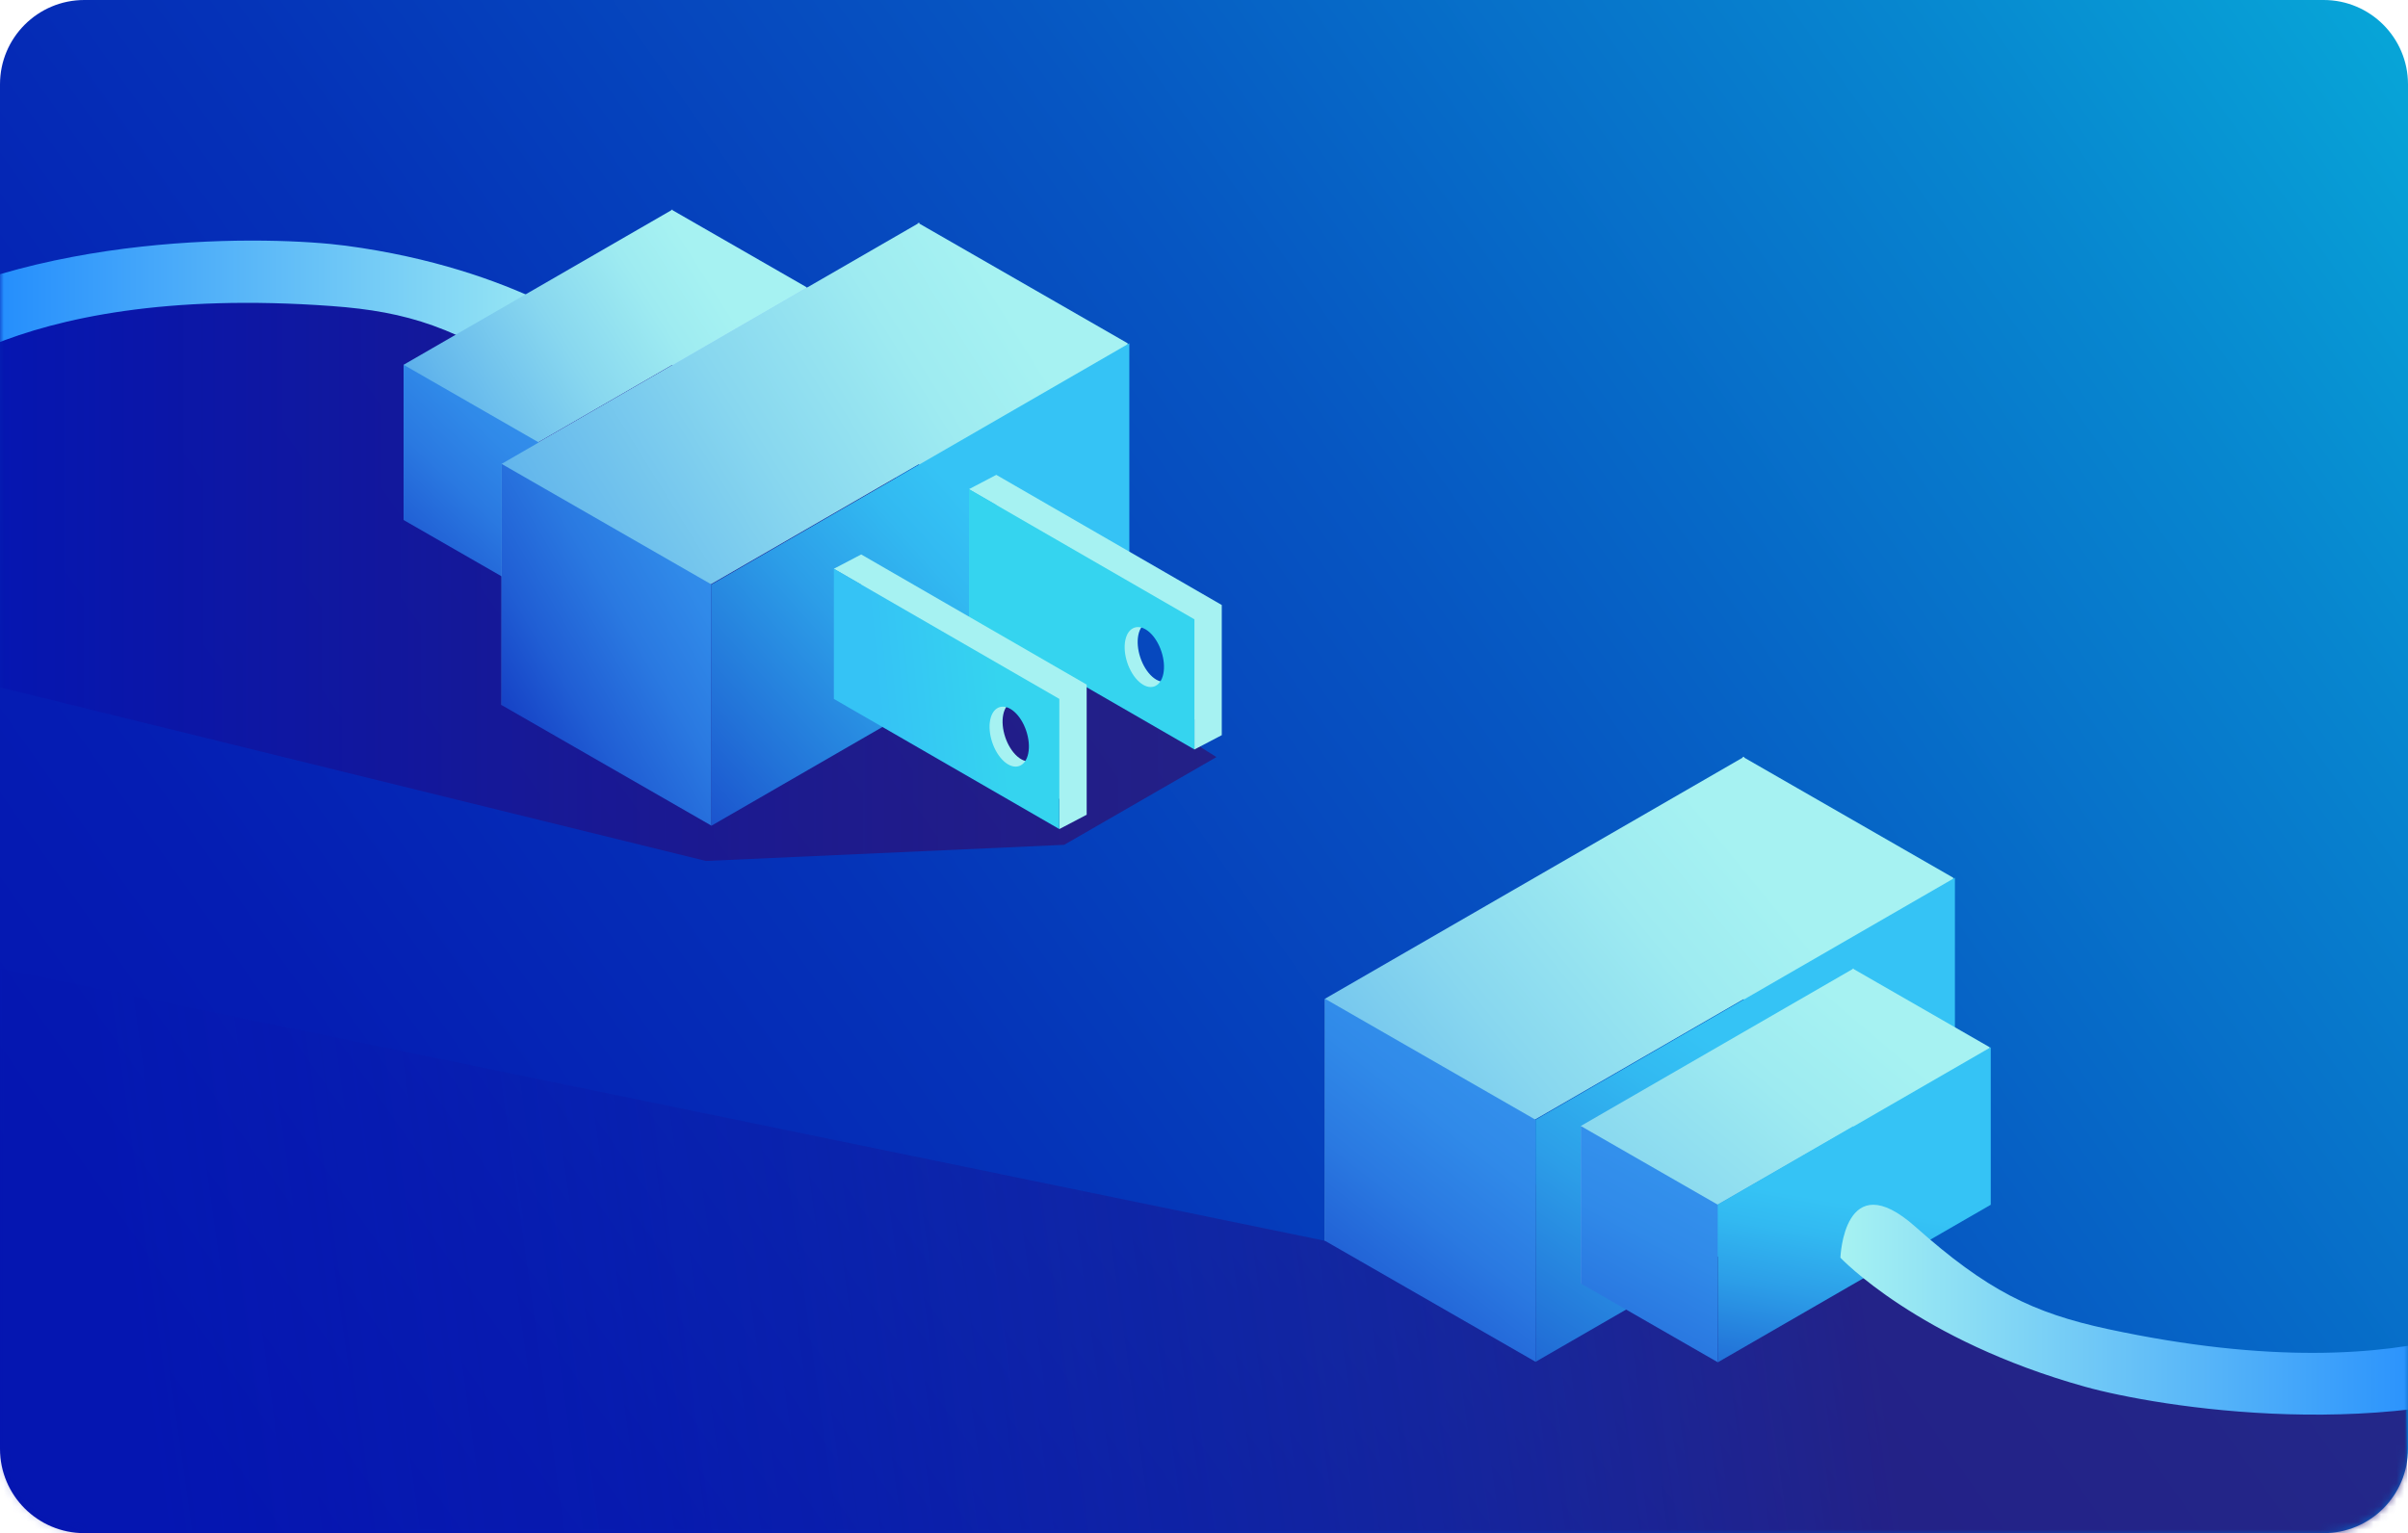
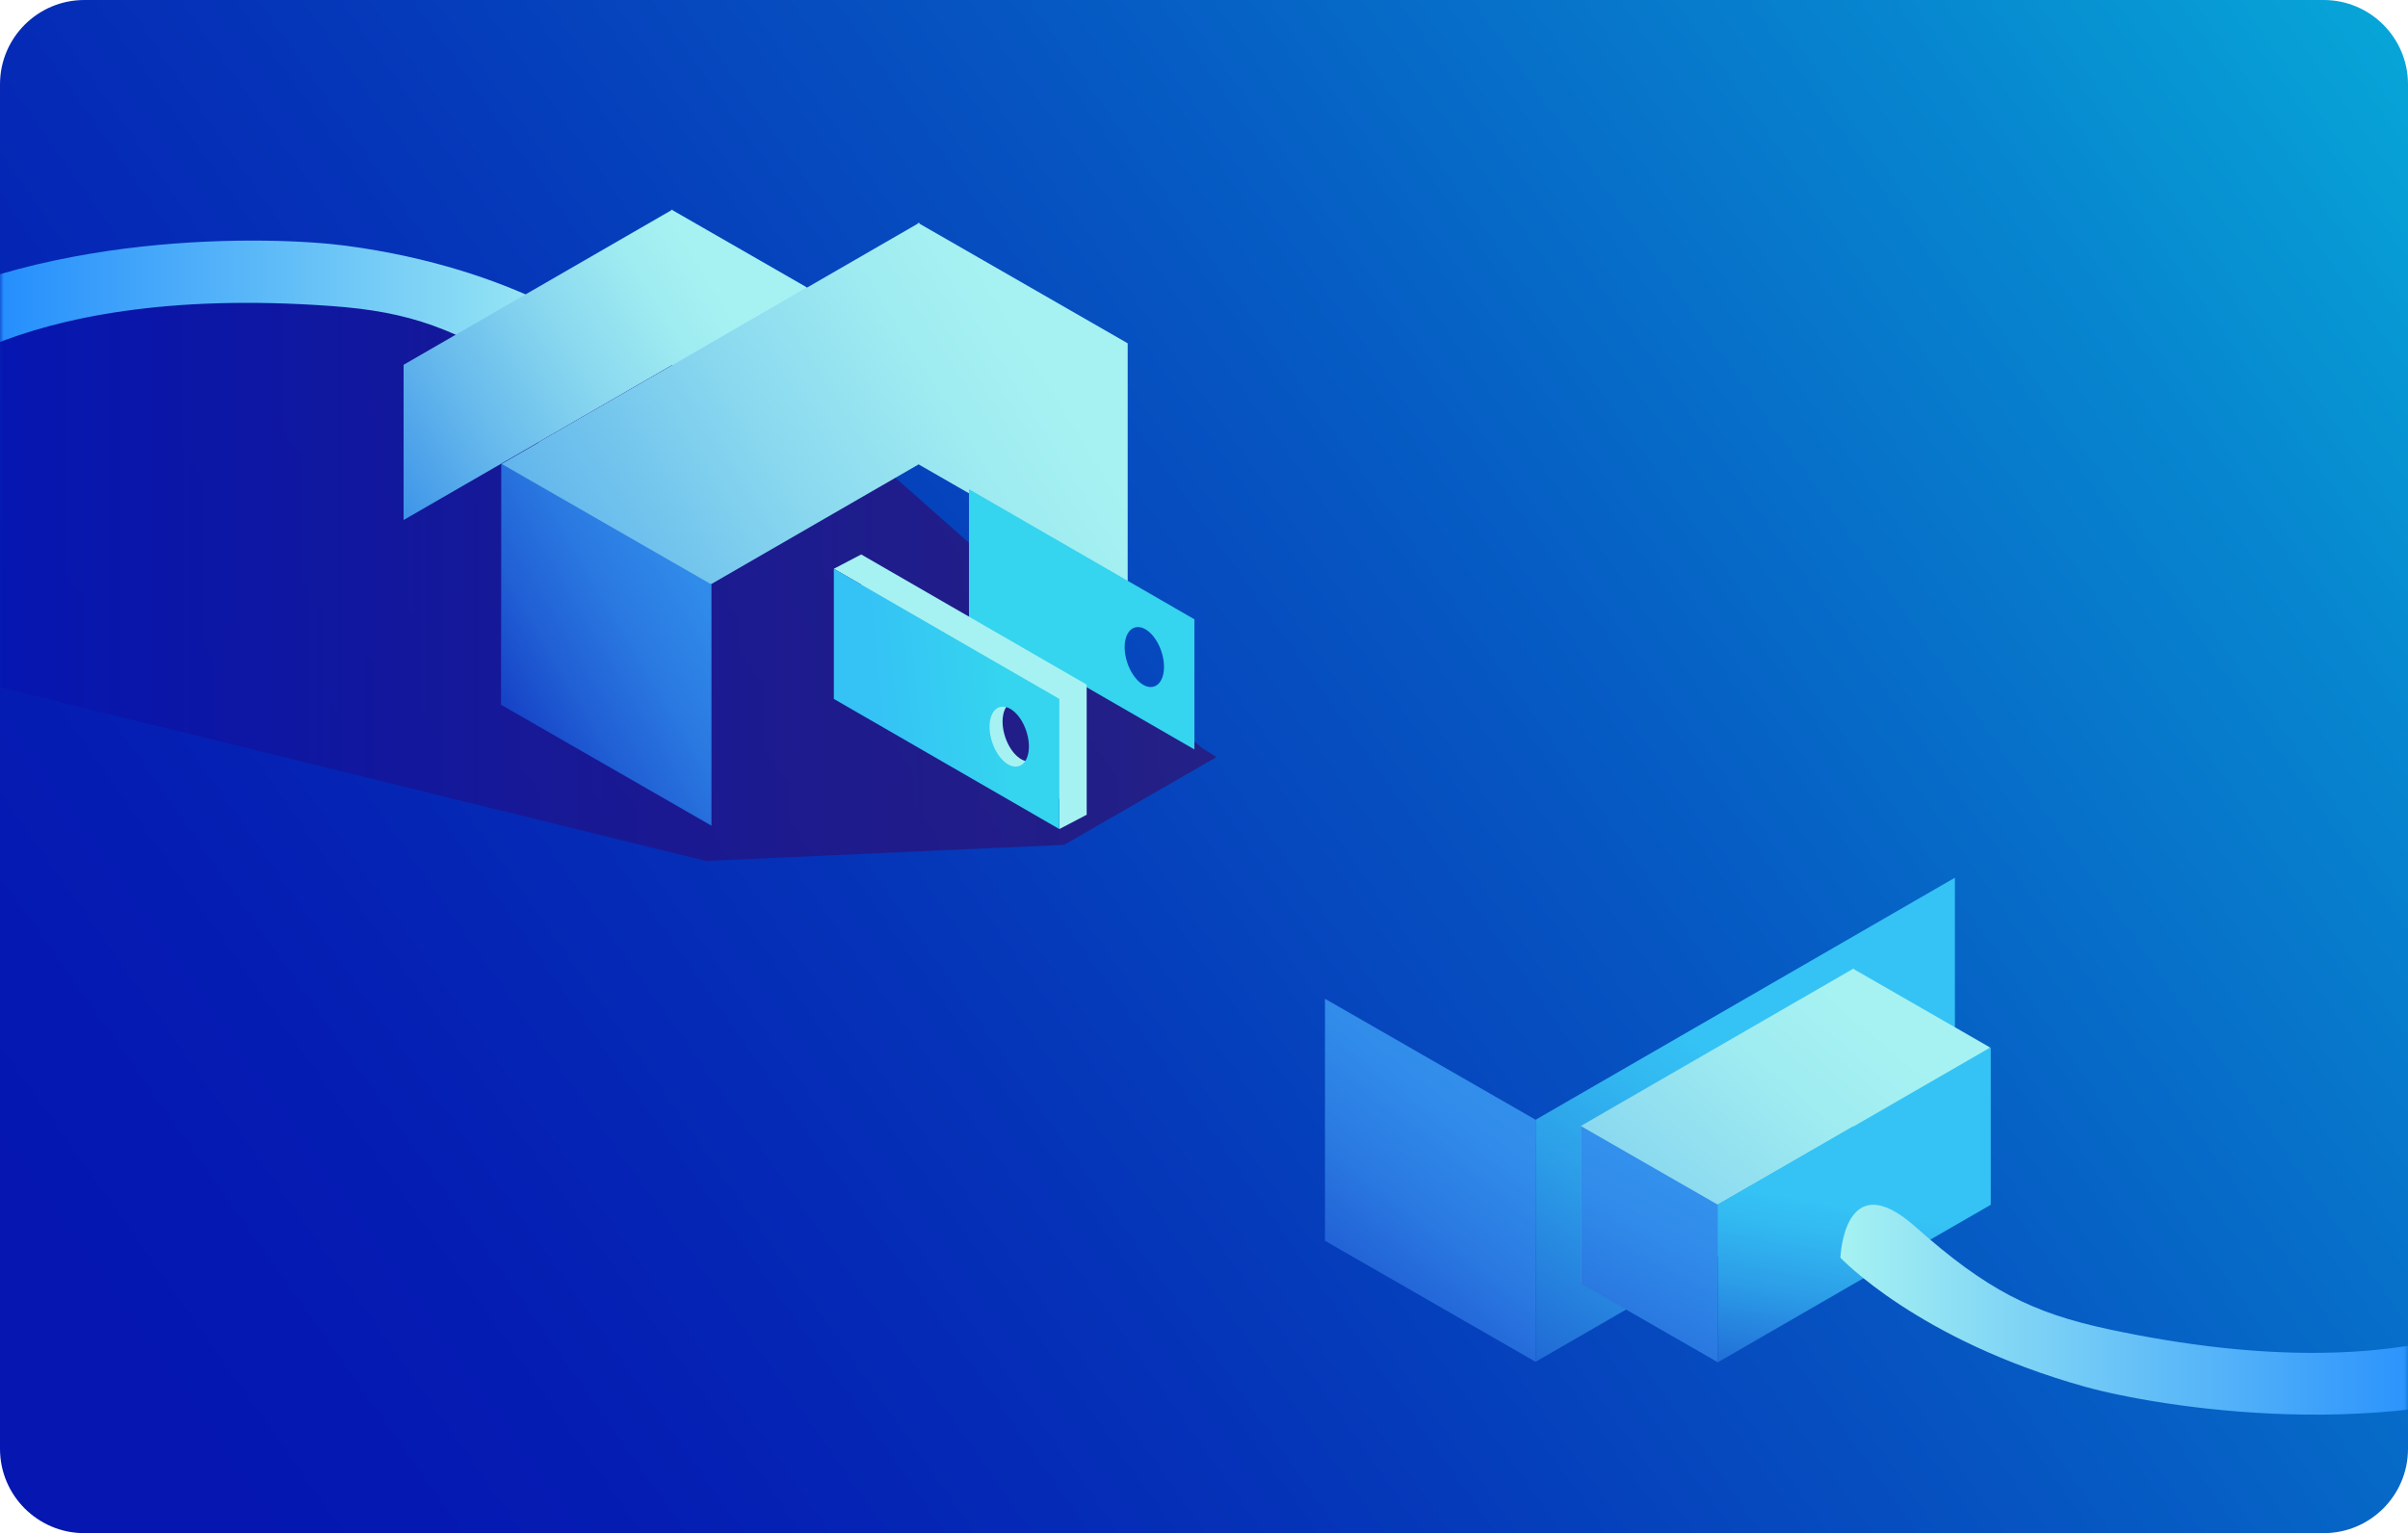
<svg xmlns="http://www.w3.org/2000/svg" width="314" height="200" viewBox="0 0 314 200" fill="none">
  <path d="M303 0H11C4.925 0 0 4.925 0 11V188.974C0 195.05 4.925 199.974 11 199.974H303C309.075 199.974 314 195.05 314 188.975V11C314 4.925 309.075 0 303 0Z" fill="url(#paint0_linear_1965_3502)" />
  <mask id="mask0_1965_3502" style="mask-type:luminance" maskUnits="userSpaceOnUse" x="0" y="0" width="314" height="200">
    <path d="M303 0H11C4.925 0 0 4.925 0 11V188.974C0 195.05 4.925 199.974 11 199.974H303C309.075 199.974 314 195.05 314 188.975V11C314 4.925 309.075 0 303 0Z" fill="white" />
  </mask>
  <g mask="url(#mask0_1965_3502)">
    <path d="M158.625 98.746L138.767 110.194L92.043 112.296L-0.703 89.478V38.081H39.388L69.538 42.565L103.257 50.386L130.9 74.811L156.756 97.578" fill="url(#paint1_linear_1965_3502)" />
-     <path d="M172.775 161.842L0 126.32V199.974H314L313.757 181.396L274.037 175.217L251.485 167.415L237.169 153.948H202.454L172.775 161.842Z" fill="url(#paint2_linear_1965_3502)" />
    <path d="M79.1 44.322C79.1 44.322 67.611 35.051 45.126 32.053C35.689 30.795 4.231 29.851 -17.474 43.378L-13.07 52.501C-13.07 52.501 0.142 36.772 43.239 39.918C53.283 40.651 59.597 42.749 69.978 49.669C80.359 56.59 79.1 44.322 79.1 44.322Z" fill="url(#paint3_linear_1965_3502)" />
    <path d="M105.168 37.459L87.694 27.416V27.334L87.623 27.375L87.556 27.337V27.414L52.629 47.581V67.828L87.623 47.622L105.168 57.706V37.459Z" fill="url(#paint4_linear_1965_3502)" />
-     <path d="M52.629 47.581L70.241 57.703V77.95L52.629 67.828V47.581Z" fill="url(#paint5_linear_1965_3502)" />
    <path d="M70.241 77.95V57.703L105.307 37.456V57.703L70.241 77.95Z" fill="#95D6F9" />
    <path d="M147.048 44.778L119.895 29.173V29.046L119.785 29.11L119.68 29.049V29.17L65.408 60.507V91.968L119.785 60.571L147.048 76.239V44.778Z" fill="url(#paint6_linear_1965_3502)" />
    <path d="M65.408 60.507L92.776 76.236V107.697L65.408 91.968V60.507Z" fill="url(#paint7_linear_1965_3502)" />
-     <path d="M92.776 107.696V76.235L147.263 44.774V76.235L92.776 107.696Z" fill="url(#paint8_linear_1965_3502)" />
-     <path d="M254.702 114.486L227.454 98.826V98.699L227.343 98.763L227.238 98.702V98.823L172.775 130.27V161.842L227.343 130.334L254.702 146.058V114.486Z" fill="url(#paint9_linear_1965_3502)" />
    <path d="M172.775 130.271L200.239 146.055V177.626L172.775 161.842V130.271Z" fill="url(#paint10_linear_1965_3502)" />
    <path d="M200.239 177.626V146.055L254.918 114.483V146.055L200.239 177.626Z" fill="url(#paint11_linear_1965_3502)" />
    <path d="M259.452 136.595L241.718 126.403V126.32L241.646 126.361L241.577 126.322V126.401L206.131 146.867V167.415L241.646 146.909L259.452 157.142V136.595Z" fill="url(#paint12_linear_1965_3502)" />
    <path d="M206.131 146.868L224.006 157.14V177.688L206.131 167.415V146.868Z" fill="url(#paint13_linear_1965_3502)" />
    <path d="M224.006 177.688V157.14L259.592 136.593V157.14L224.006 177.688Z" fill="url(#paint14_linear_1965_3502)" />
    <path d="M239.986 164.042C239.986 164.042 250.083 174.812 271.937 180.891C281.109 183.442 312.134 188.726 335.502 178.331L332.402 168.687C332.402 168.687 317.141 182.438 274.894 173.363C265.047 171.248 259.084 168.297 249.76 160.007C240.436 151.718 239.986 164.042 239.986 164.042Z" fill="url(#paint15_linear_1965_3502)" />
-     <path d="M129.916 61.938L126.351 63.805L129.916 65.863V78.914L155.752 93.832V97.757L159.317 95.89V78.914L129.916 61.938ZM153.394 87.217C153.026 89.002 151.61 89.472 150.248 88.261C148.886 87.049 148.071 84.603 148.438 82.824C148.805 81.045 150.22 80.575 151.584 81.78C152.947 82.985 153.762 85.432 153.394 87.217Z" fill="#A6F2F2" />
    <path d="M126.351 63.805V80.781L155.752 97.757V80.781L126.351 63.805ZM151.696 87.896C151.328 89.681 149.913 90.151 148.551 88.94C147.189 87.728 146.374 85.282 146.741 83.503C147.107 81.724 148.523 81.254 149.886 82.459C151.25 83.664 152.064 86.111 151.696 87.896Z" fill="#35D4EF" />
    <path d="M112.3 72.319L108.735 74.186L112.3 76.245V89.295L138.136 104.213V108.139L141.701 106.271V89.295L112.3 72.319ZM135.778 97.598C135.41 99.383 133.994 99.853 132.632 98.642C131.27 97.431 130.455 94.984 130.822 93.205C131.188 91.426 132.604 90.957 133.968 92.162C135.331 93.367 136.146 95.813 135.778 97.598Z" fill="#A6F2F2" />
    <path d="M108.735 74.186V91.162L138.136 108.139V91.162L108.735 74.186ZM134.08 98.277C133.712 100.062 132.297 100.532 130.934 99.321C129.572 98.11 128.758 95.663 129.124 93.884C129.491 92.105 130.907 91.635 132.27 92.841C133.634 94.046 134.448 96.492 134.08 98.277Z" fill="url(#paint16_linear_1965_3502)" />
  </g>
  <defs>
    <linearGradient id="paint0_linear_1965_3502" x1="-42.758" y1="241.02" x2="369.53" y2="-50.063" gradientUnits="userSpaceOnUse">
      <stop offset="0.17" stop-color="#0516B1" />
      <stop offset="0.258" stop-color="#051DB3" />
      <stop offset="0.392" stop-color="#0533B8" />
      <stop offset="0.556" stop-color="#0656C2" />
      <stop offset="0.743" stop-color="#0786CF" />
      <stop offset="0.948" stop-color="#08C4E0" />
      <stop offset="1" stop-color="#09D5E5" />
    </linearGradient>
    <linearGradient id="paint1_linear_1965_3502" x1="-0.703" y1="75.189" x2="158.625" y2="75.189" gradientUnits="userSpaceOnUse">
      <stop stop-color="#0516B1" />
      <stop offset="0.447" stop-color="#191692" stop-opacity="0.892" />
      <stop offset="0.795" stop-color="#26167F" stop-opacity="0.825" />
      <stop offset="1" stop-color="#2B1679" stop-opacity="0.8" />
    </linearGradient>
    <linearGradient id="paint2_linear_1965_3502" x1="-47.647" y1="191.852" x2="241.527" y2="151.291" gradientUnits="userSpaceOnUse">
      <stop offset="0.232" stop-color="#0516B1" stop-opacity="0.2" />
      <stop offset="0.436" stop-color="#0C16A6" stop-opacity="0.311" />
      <stop offset="0.798" stop-color="#1E168B" stop-opacity="0.607" />
      <stop offset="1" stop-color="#2B1679" stop-opacity="0.8" />
    </linearGradient>
    <linearGradient id="paint3_linear_1965_3502" x1="-17.474" y1="41.941" x2="79.148" y2="41.941" gradientUnits="userSpaceOnUse">
      <stop stop-color="#0878FF" />
      <stop offset="1" stop-color="#A6F2F2" />
    </linearGradient>
    <linearGradient id="paint4_linear_1965_3502" x1="49.159" y1="71.521" x2="99.621" y2="39.49" gradientUnits="userSpaceOnUse">
      <stop stop-color="#3088E8" />
      <stop offset="0.032" stop-color="#358DE8" />
      <stop offset="0.325" stop-color="#65B8EC" />
      <stop offset="0.582" stop-color="#88D7EF" />
      <stop offset="0.793" stop-color="#9EEBF1" />
      <stop offset="0.93" stop-color="#A6F2F2" />
    </linearGradient>
    <linearGradient id="paint5_linear_1965_3502" x1="42.294" y1="82.897" x2="69.97" y2="53.789" gradientUnits="userSpaceOnUse">
      <stop stop-color="#0516B1" />
      <stop offset="0.189" stop-color="#1238C1" />
      <stop offset="0.43" stop-color="#205ED4" />
      <stop offset="0.653" stop-color="#2A79E1" />
      <stop offset="0.85" stop-color="#308AE9" />
      <stop offset="1" stop-color="#3390EC" />
    </linearGradient>
    <linearGradient id="paint6_linear_1965_3502" x1="53.044" y1="101.547" x2="143.411" y2="45.18" gradientUnits="userSpaceOnUse">
      <stop stop-color="#3088E8" />
      <stop offset="0.032" stop-color="#358DE8" />
      <stop offset="0.325" stop-color="#65B8EC" />
      <stop offset="0.582" stop-color="#88D7EF" />
      <stop offset="0.793" stop-color="#9EEBF1" />
      <stop offset="0.93" stop-color="#A6F2F2" />
    </linearGradient>
    <linearGradient id="paint7_linear_1965_3502" x1="54.934" y1="98.377" x2="96.927" y2="73.563" gradientUnits="userSpaceOnUse">
      <stop stop-color="#0516B1" />
      <stop offset="0.189" stop-color="#1238C1" />
      <stop offset="0.43" stop-color="#205ED4" />
      <stop offset="0.653" stop-color="#2A79E1" />
      <stop offset="0.85" stop-color="#308AE9" />
      <stop offset="1" stop-color="#3390EC" />
    </linearGradient>
    <linearGradient id="paint8_linear_1965_3502" x1="86.732" y1="105.982" x2="128.784" y2="68.403" gradientUnits="userSpaceOnUse">
      <stop stop-color="#194BCB" />
      <stop offset="0.264" stop-color="#2272D8" />
      <stop offset="0.592" stop-color="#2C9EE8" />
      <stop offset="0.849" stop-color="#32B9F1" />
      <stop offset="1" stop-color="#35C3F5" />
    </linearGradient>
    <linearGradient id="paint9_linear_1965_3502" x1="153.611" y1="187.203" x2="240.936" y2="115.983" gradientUnits="userSpaceOnUse">
      <stop stop-color="#3088E8" />
      <stop offset="0.032" stop-color="#358DE8" />
      <stop offset="0.325" stop-color="#65B8EC" />
      <stop offset="0.582" stop-color="#88D7EF" />
      <stop offset="0.793" stop-color="#9EEBF1" />
      <stop offset="0.93" stop-color="#A6F2F2" />
    </linearGradient>
    <linearGradient id="paint10_linear_1965_3502" x1="160.982" y1="186.716" x2="196.294" y2="141.384" gradientUnits="userSpaceOnUse">
      <stop stop-color="#0516B1" />
      <stop offset="0.189" stop-color="#1238C1" />
      <stop offset="0.43" stop-color="#205ED4" />
      <stop offset="0.653" stop-color="#2A79E1" />
      <stop offset="0.85" stop-color="#308AE9" />
      <stop offset="1" stop-color="#3390EC" />
    </linearGradient>
    <linearGradient id="paint11_linear_1965_3502" x1="197.228" y1="190.127" x2="230.87" y2="141.275" gradientUnits="userSpaceOnUse">
      <stop stop-color="#194BCB" />
      <stop offset="0.264" stop-color="#2272D8" />
      <stop offset="0.592" stop-color="#2C9EE8" />
      <stop offset="0.849" stop-color="#32B9F1" />
      <stop offset="1" stop-color="#35C3F5" />
    </linearGradient>
    <linearGradient id="paint12_linear_1965_3502" x1="184.314" y1="209.296" x2="251.24" y2="130.203" gradientUnits="userSpaceOnUse">
      <stop stop-color="#3088E8" />
      <stop offset="0.032" stop-color="#358DE8" />
      <stop offset="0.325" stop-color="#65B8EC" />
      <stop offset="0.582" stop-color="#88D7EF" />
      <stop offset="0.793" stop-color="#9EEBF1" />
      <stop offset="0.93" stop-color="#A6F2F2" />
    </linearGradient>
    <linearGradient id="paint13_linear_1965_3502" x1="195.661" y1="198.321" x2="219.043" y2="154.897" gradientUnits="userSpaceOnUse">
      <stop stop-color="#0516B1" />
      <stop offset="0.189" stop-color="#1238C1" />
      <stop offset="0.43" stop-color="#205ED4" />
      <stop offset="0.653" stop-color="#2A79E1" />
      <stop offset="0.85" stop-color="#308AE9" />
      <stop offset="1" stop-color="#3390EC" />
    </linearGradient>
    <linearGradient id="paint14_linear_1965_3502" x1="236.427" y1="187.226" x2="241.795" y2="157.163" gradientUnits="userSpaceOnUse">
      <stop stop-color="#194BCB" />
      <stop offset="0.264" stop-color="#2272D8" />
      <stop offset="0.592" stop-color="#2C9EE8" />
      <stop offset="0.849" stop-color="#32B9F1" />
      <stop offset="1" stop-color="#35C3F5" />
    </linearGradient>
    <linearGradient id="paint15_linear_1965_3502" x1="239.986" y1="170.829" x2="335.502" y2="170.829" gradientUnits="userSpaceOnUse">
      <stop stop-color="#A6F2F2" />
      <stop offset="1" stop-color="#0878FF" />
    </linearGradient>
    <linearGradient id="paint16_linear_1965_3502" x1="111.452" y1="92.35" x2="131.315" y2="90.382" gradientUnits="userSpaceOnUse">
      <stop offset="0.155" stop-color="#35C3F5" />
      <stop offset="0.957" stop-color="#35D4EF" />
    </linearGradient>
  </defs>
</svg>